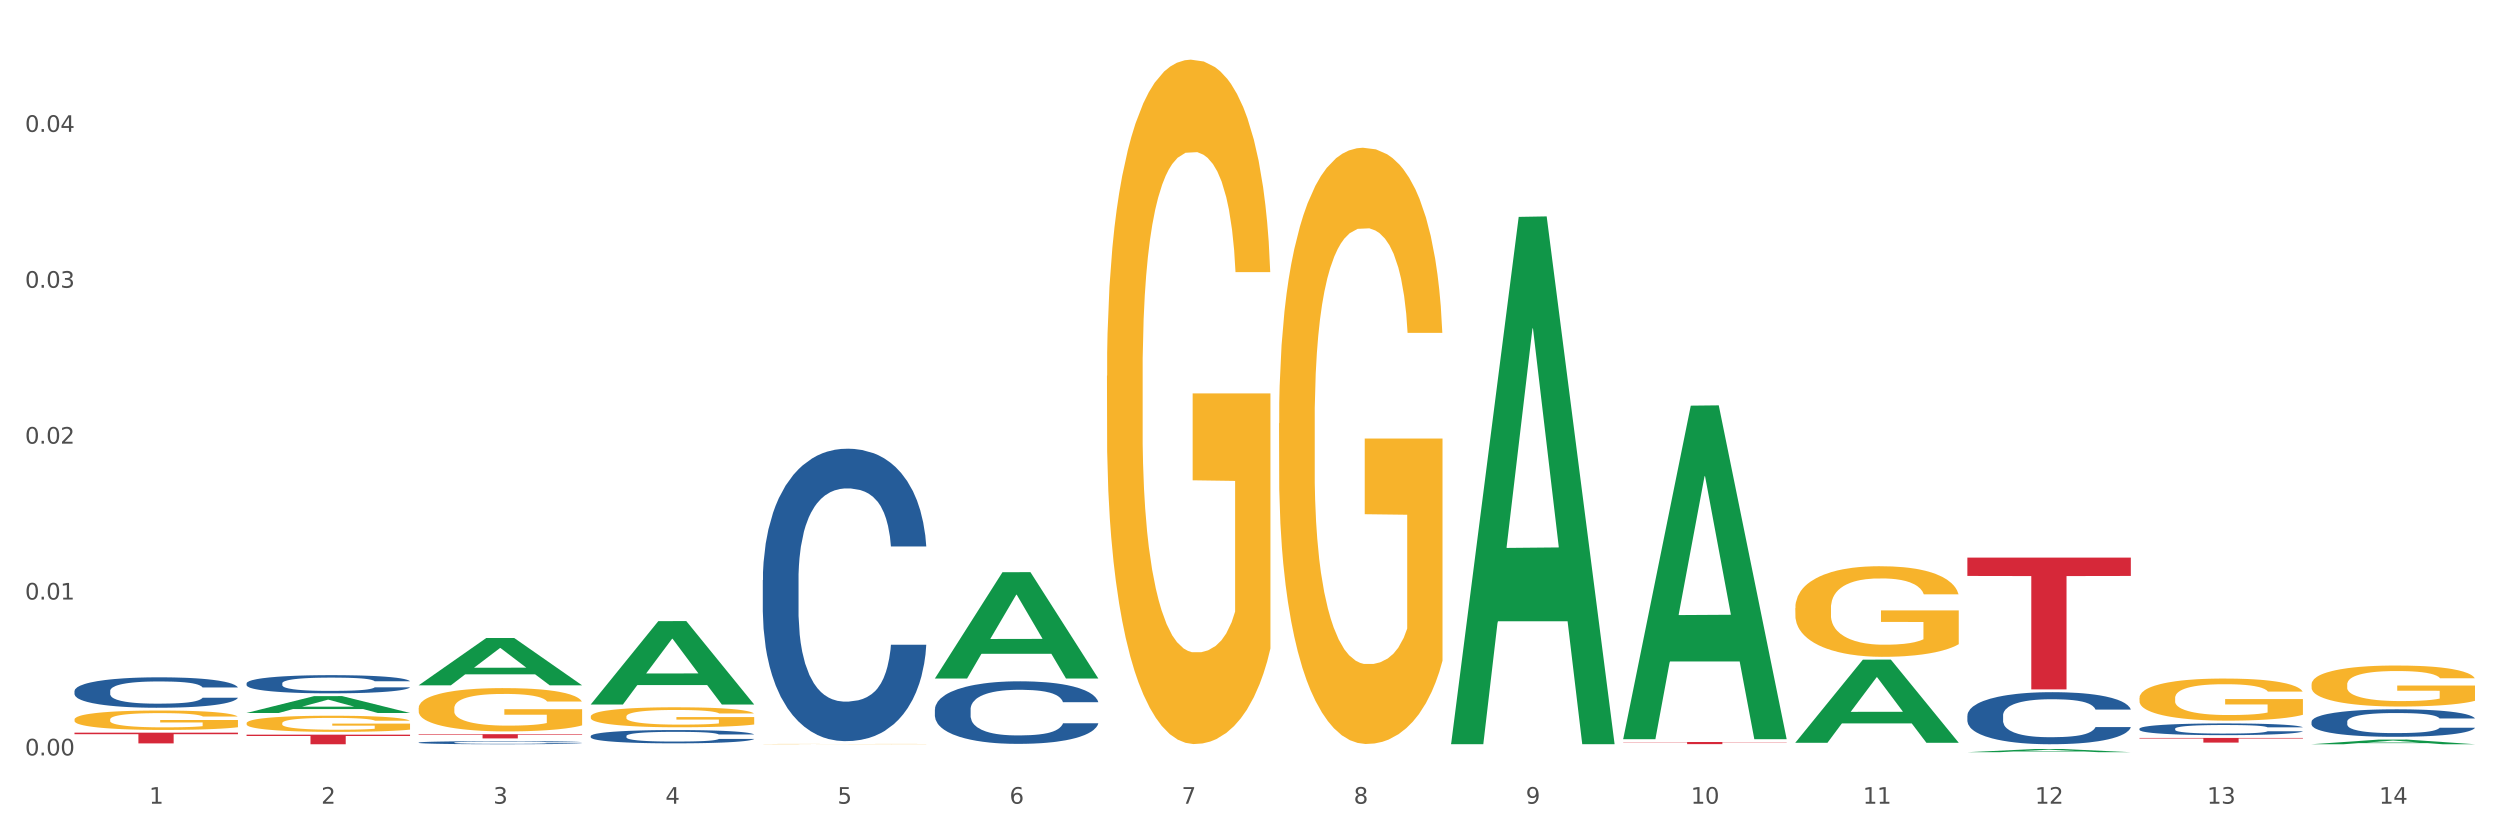
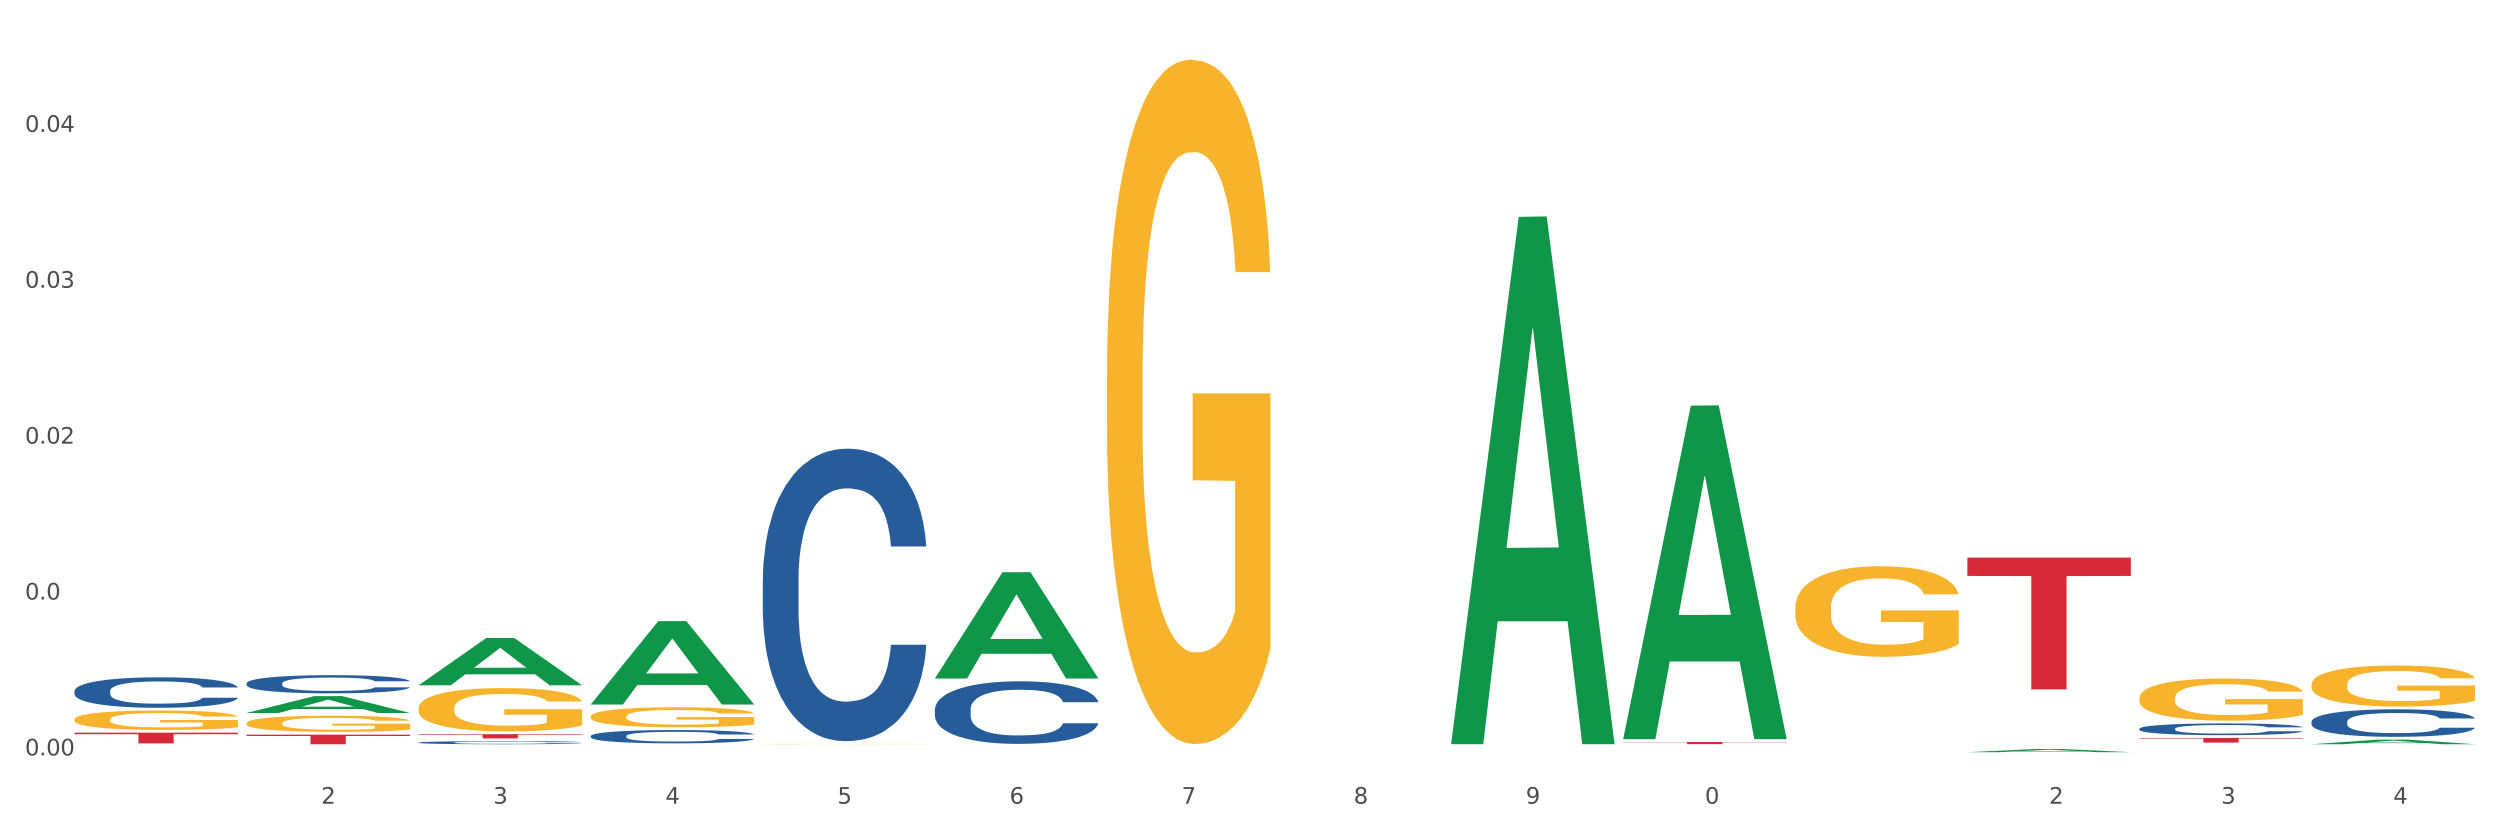
<svg xmlns="http://www.w3.org/2000/svg" xmlns:xlink="http://www.w3.org/1999/xlink" width="1080pt" height="360pt" viewBox="0 0 1080 360" version="1.1">
  <rect x="0" y="0" width="1080" height="360" fill="#333333" stroke="none" />
  <defs>
    <style type="text/css">*{stroke-linejoin: round; stroke-linecap: butt}</style>
  </defs>
  <g id="figure_1">
    <g id="patch_1">
      <path d="M 0 360  L 1080 360  L 1080 0  L 0 0  z " style="fill: #ffffff; stroke: #ffffff; stroke-linejoin: miter" />
    </g>
    <g id="axes_1">
      <g id="matplotlib.axis_1">
        <g id="xtick_1">
          <g id="text_1">
            <g style="fill: #4d4d4d" transform="translate(64.432 347.204) scale(0.096 -0.096)">
              <defs>
-                 <path id="DejaVuSans-31" d="M 794 531  L 1825 531  L 1825 4091  L 703 3866  L 703 4441  L 1819 4666  L 2450 4666  L 2450 531  L 3481 531  L 3481 0  L 794 0  L 794 531  z " transform="scale(0.016)" />
-               </defs>
+                 </defs>
              <use xlink:href="#DejaVuSans-31" />
            </g>
          </g>
        </g>
        <g id="xtick_2">
          <g id="text_2">
            <g style="fill: #4d4d4d" transform="translate(138.771 347.204) scale(0.096 -0.096)">
              <defs>
                <path id="DejaVuSans-32" d="M 1228 531  L 3431 531  L 3431 0  L 469 0  L 469 531  Q 828 903 1448 1529  Q 2069 2156 2228 2338  Q 2531 2678 2651 2914  Q 2772 3150 2772 3378  Q 2772 3750 2511 3984  Q 2250 4219 1831 4219  Q 1534 4219 1204 4116  Q 875 4013 500 3803  L 500 4441  Q 881 4594 1212 4672  Q 1544 4750 1819 4750  Q 2544 4750 2975 4387  Q 3406 4025 3406 3419  Q 3406 3131 3298 2873  Q 3191 2616 2906 2266  Q 2828 2175 2409 1742  Q 1991 1309 1228 531  z " transform="scale(0.016)" />
              </defs>
              <use xlink:href="#DejaVuSans-32" />
            </g>
          </g>
        </g>
        <g id="xtick_3">
          <g id="text_3">
            <g style="fill: #4d4d4d" transform="translate(213.109 347.204) scale(0.096 -0.096)">
              <defs>
                <path id="DejaVuSans-33" d="M 2597 2516  Q 3050 2419 3304 2112  Q 3559 1806 3559 1356  Q 3559 666 3084 287  Q 2609 -91 1734 -91  Q 1441 -91 1130 -33  Q 819 25 488 141  L 488 750  Q 750 597 1062 519  Q 1375 441 1716 441  Q 2309 441 2620 675  Q 2931 909 2931 1356  Q 2931 1769 2642 2001  Q 2353 2234 1838 2234  L 1294 2234  L 1294 2753  L 1863 2753  Q 2328 2753 2575 2939  Q 2822 3125 2822 3475  Q 2822 3834 2567 4026  Q 2313 4219 1838 4219  Q 1578 4219 1281 4162  Q 984 4106 628 3988  L 628 4550  Q 988 4650 1302 4700  Q 1616 4750 1894 4750  Q 2613 4750 3031 4423  Q 3450 4097 3450 3541  Q 3450 3153 3228 2886  Q 3006 2619 2597 2516  z " transform="scale(0.016)" />
              </defs>
              <use xlink:href="#DejaVuSans-33" />
            </g>
          </g>
        </g>
        <g id="xtick_4">
          <g id="text_4">
            <g style="fill: #4d4d4d" transform="translate(287.448 347.204) scale(0.096 -0.096)">
              <defs>
                <path id="DejaVuSans-34" d="M 2419 4116  L 825 1625  L 2419 1625  L 2419 4116  z M 2253 4666  L 3047 4666  L 3047 1625  L 3713 1625  L 3713 1100  L 3047 1100  L 3047 0  L 2419 0  L 2419 1100  L 313 1100  L 313 1709  L 2253 4666  z " transform="scale(0.016)" />
              </defs>
              <use xlink:href="#DejaVuSans-34" />
            </g>
          </g>
        </g>
        <g id="xtick_5">
          <g id="text_5">
            <g style="fill: #4d4d4d" transform="translate(361.787 347.204) scale(0.096 -0.096)">
              <defs>
                <path id="DejaVuSans-35" d="M 691 4666  L 3169 4666  L 3169 4134  L 1269 4134  L 1269 2991  Q 1406 3038 1543 3061  Q 1681 3084 1819 3084  Q 2600 3084 3056 2656  Q 3513 2228 3513 1497  Q 3513 744 3044 326  Q 2575 -91 1722 -91  Q 1428 -91 1123 -41  Q 819 9 494 109  L 494 744  Q 775 591 1075 516  Q 1375 441 1709 441  Q 2250 441 2565 725  Q 2881 1009 2881 1497  Q 2881 1984 2565 2268  Q 2250 2553 1709 2553  Q 1456 2553 1204 2497  Q 953 2441 691 2322  L 691 4666  z " transform="scale(0.016)" />
              </defs>
              <use xlink:href="#DejaVuSans-35" />
            </g>
          </g>
        </g>
        <g id="xtick_6">
          <g id="text_6">
            <g style="fill: #4d4d4d" transform="translate(436.125 347.204) scale(0.096 -0.096)">
              <defs>
                <path id="DejaVuSans-36" d="M 2113 2584  Q 1688 2584 1439 2293  Q 1191 2003 1191 1497  Q 1191 994 1439 701  Q 1688 409 2113 409  Q 2538 409 2786 701  Q 3034 994 3034 1497  Q 3034 2003 2786 2293  Q 2538 2584 2113 2584  z M 3366 4563  L 3366 3988  Q 3128 4100 2886 4159  Q 2644 4219 2406 4219  Q 1781 4219 1451 3797  Q 1122 3375 1075 2522  Q 1259 2794 1537 2939  Q 1816 3084 2150 3084  Q 2853 3084 3261 2657  Q 3669 2231 3669 1497  Q 3669 778 3244 343  Q 2819 -91 2113 -91  Q 1303 -91 875 529  Q 447 1150 447 2328  Q 447 3434 972 4092  Q 1497 4750 2381 4750  Q 2619 4750 2861 4703  Q 3103 4656 3366 4563  z " transform="scale(0.016)" />
              </defs>
              <use xlink:href="#DejaVuSans-36" />
            </g>
          </g>
        </g>
        <g id="xtick_7">
          <g id="text_7">
            <g style="fill: #4d4d4d" transform="translate(510.464 347.204) scale(0.096 -0.096)">
              <defs>
                <path id="DejaVuSans-37" d="M 525 4666  L 3525 4666  L 3525 4397  L 1831 0  L 1172 0  L 2766 4134  L 525 4134  L 525 4666  z " transform="scale(0.016)" />
              </defs>
              <use xlink:href="#DejaVuSans-37" />
            </g>
          </g>
        </g>
        <g id="xtick_8">
          <g id="text_8">
            <g style="fill: #4d4d4d" transform="translate(584.803 347.204) scale(0.096 -0.096)">
              <defs>
                <path id="DejaVuSans-38" d="M 2034 2216  Q 1584 2216 1326 1975  Q 1069 1734 1069 1313  Q 1069 891 1326 650  Q 1584 409 2034 409  Q 2484 409 2743 651  Q 3003 894 3003 1313  Q 3003 1734 2745 1975  Q 2488 2216 2034 2216  z M 1403 2484  Q 997 2584 770 2862  Q 544 3141 544 3541  Q 544 4100 942 4425  Q 1341 4750 2034 4750  Q 2731 4750 3128 4425  Q 3525 4100 3525 3541  Q 3525 3141 3298 2862  Q 3072 2584 2669 2484  Q 3125 2378 3379 2068  Q 3634 1759 3634 1313  Q 3634 634 3220 271  Q 2806 -91 2034 -91  Q 1263 -91 848 271  Q 434 634 434 1313  Q 434 1759 690 2068  Q 947 2378 1403 2484  z M 1172 3481  Q 1172 3119 1398 2916  Q 1625 2713 2034 2713  Q 2441 2713 2670 2916  Q 2900 3119 2900 3481  Q 2900 3844 2670 4047  Q 2441 4250 2034 4250  Q 1625 4250 1398 4047  Q 1172 3844 1172 3481  z " transform="scale(0.016)" />
              </defs>
              <use xlink:href="#DejaVuSans-38" />
            </g>
          </g>
        </g>
        <g id="xtick_9">
          <g id="text_9">
            <g style="fill: #4d4d4d" transform="translate(659.142 347.204) scale(0.096 -0.096)">
              <defs>
                <path id="DejaVuSans-39" d="M 703 97  L 703 672  Q 941 559 1184 500  Q 1428 441 1663 441  Q 2288 441 2617 861  Q 2947 1281 2994 2138  Q 2813 1869 2534 1725  Q 2256 1581 1919 1581  Q 1219 1581 811 2004  Q 403 2428 403 3163  Q 403 3881 828 4315  Q 1253 4750 1959 4750  Q 2769 4750 3195 4129  Q 3622 3509 3622 2328  Q 3622 1225 3098 567  Q 2575 -91 1691 -91  Q 1453 -91 1209 -44  Q 966 3 703 97  z M 1959 2075  Q 2384 2075 2632 2365  Q 2881 2656 2881 3163  Q 2881 3666 2632 3958  Q 2384 4250 1959 4250  Q 1534 4250 1286 3958  Q 1038 3666 1038 3163  Q 1038 2656 1286 2365  Q 1534 2075 1959 2075  z " transform="scale(0.016)" />
              </defs>
              <use xlink:href="#DejaVuSans-39" />
            </g>
          </g>
        </g>
        <g id="xtick_10">
          <g id="text_10">
            <g style="fill: #4d4d4d" transform="translate(730.426 347.204) scale(0.096 -0.096)">
              <defs>
                <path id="DejaVuSans-30" d="M 2034 4250  Q 1547 4250 1301 3770  Q 1056 3291 1056 2328  Q 1056 1369 1301 889  Q 1547 409 2034 409  Q 2525 409 2770 889  Q 3016 1369 3016 2328  Q 3016 3291 2770 3770  Q 2525 4250 2034 4250  z M 2034 4750  Q 2819 4750 3233 4129  Q 3647 3509 3647 2328  Q 3647 1150 3233 529  Q 2819 -91 2034 -91  Q 1250 -91 836 529  Q 422 1150 422 2328  Q 422 3509 836 4129  Q 1250 4750 2034 4750  z " transform="scale(0.016)" />
              </defs>
              <use xlink:href="#DejaVuSans-31" />
              <use xlink:href="#DejaVuSans-30" transform="translate(63.623 0)" />
            </g>
          </g>
        </g>
        <g id="xtick_11">
          <g id="text_11">
            <g style="fill: #4d4d4d" transform="translate(804.765 347.204) scale(0.096 -0.096)">
              <use xlink:href="#DejaVuSans-31" />
              <use xlink:href="#DejaVuSans-31" transform="translate(63.623 0)" />
            </g>
          </g>
        </g>
        <g id="xtick_12">
          <g id="text_12">
            <g style="fill: #4d4d4d" transform="translate(879.104 347.204) scale(0.096 -0.096)">
              <use xlink:href="#DejaVuSans-31" />
              <use xlink:href="#DejaVuSans-32" transform="translate(63.623 0)" />
            </g>
          </g>
        </g>
        <g id="xtick_13">
          <g id="text_13">
            <g style="fill: #4d4d4d" transform="translate(953.442 347.204) scale(0.096 -0.096)">
              <use xlink:href="#DejaVuSans-31" />
              <use xlink:href="#DejaVuSans-33" transform="translate(63.623 0)" />
            </g>
          </g>
        </g>
        <g id="xtick_14">
          <g id="text_14">
            <g style="fill: #4d4d4d" transform="translate(1027.781 347.204) scale(0.096 -0.096)">
              <use xlink:href="#DejaVuSans-31" />
              <use xlink:href="#DejaVuSans-34" transform="translate(63.623 0)" />
            </g>
          </g>
        </g>
        <g id="xtick_15" />
        <g id="xtick_16" />
        <g id="xtick_17" />
        <g id="xtick_18" />
        <g id="xtick_19" />
        <g id="xtick_20" />
        <g id="xtick_21" />
        <g id="xtick_22" />
        <g id="xtick_23" />
        <g id="xtick_24" />
        <g id="xtick_25" />
        <g id="xtick_26" />
        <g id="xtick_27" />
      </g>
      <g id="matplotlib.axis_2">
        <g id="ytick_1">
          <g id="text_15">
            <g style="fill: #4d4d4d" transform="translate(10.8 326.349) scale(0.096 -0.096)">
              <defs>
                <path id="DejaVuSans-2e" d="M 684 794  L 1344 794  L 1344 0  L 684 0  L 684 794  z " transform="scale(0.016)" />
              </defs>
              <use xlink:href="#DejaVuSans-30" />
              <use xlink:href="#DejaVuSans-2e" transform="translate(63.623 0)" />
              <use xlink:href="#DejaVuSans-30" transform="translate(95.41 0)" />
              <use xlink:href="#DejaVuSans-30" transform="translate(159.033 0)" />
            </g>
          </g>
        </g>
        <g id="ytick_2">
          <g id="text_16">
            <g style="fill: #4d4d4d" transform="translate(10.8 259.004) scale(0.096 -0.096)">
              <use xlink:href="#DejaVuSans-30" />
              <use xlink:href="#DejaVuSans-2e" transform="translate(63.623 0)" />
              <use xlink:href="#DejaVuSans-30" transform="translate(95.41 0)" />
              <use xlink:href="#DejaVuSans-31" transform="translate(159.033 0)" />
            </g>
          </g>
        </g>
        <g id="ytick_3">
          <g id="text_17">
            <g style="fill: #4d4d4d" transform="translate(10.8 191.659) scale(0.096 -0.096)">
              <use xlink:href="#DejaVuSans-30" />
              <use xlink:href="#DejaVuSans-2e" transform="translate(63.623 0)" />
              <use xlink:href="#DejaVuSans-30" transform="translate(95.41 0)" />
              <use xlink:href="#DejaVuSans-32" transform="translate(159.033 0)" />
            </g>
          </g>
        </g>
        <g id="ytick_4">
          <g id="text_18">
            <g style="fill: #4d4d4d" transform="translate(10.8 124.314) scale(0.096 -0.096)">
              <use xlink:href="#DejaVuSans-30" />
              <use xlink:href="#DejaVuSans-2e" transform="translate(63.623 0)" />
              <use xlink:href="#DejaVuSans-30" transform="translate(95.41 0)" />
              <use xlink:href="#DejaVuSans-33" transform="translate(159.033 0)" />
            </g>
          </g>
        </g>
        <g id="ytick_5">
          <g id="text_19">
            <g style="fill: #4d4d4d" transform="translate(10.8 56.969) scale(0.096 -0.096)">
              <use xlink:href="#DejaVuSans-30" />
              <use xlink:href="#DejaVuSans-2e" transform="translate(63.623 0)" />
              <use xlink:href="#DejaVuSans-30" transform="translate(95.41 0)" />
              <use xlink:href="#DejaVuSans-34" transform="translate(159.033 0)" />
            </g>
          </g>
        </g>
        <g id="ytick_6" />
        <g id="ytick_7" />
        <g id="ytick_8" />
        <g id="ytick_9" />
        <g id="ytick_10" />
      </g>
      <g id="PolyCollection_1">
        <path d="M 106.514 307.988  L 106.587 307.981  L 135.709 300.721  L 147.795 300.714  L 177.135 308.002  L 163.157 308.002  L 156.823 306.305  L 126.754 306.305  L 126.535 306.332  L 120.42 308.002  L 106.514 308.002  L 106.514 307.988  L 130.54 305.292  L 153.037 305.285  L 141.897 302.267  L 141.752 302.254  L 141.606 302.274  L 130.467 305.285  L 130.54 305.292  L 106.514 307.988  z " clip-path="url(#pb3d4dc8a80)" style="fill: #109648" />
        <path d="M 180.852 296.03  L 180.925 296.011  L 210.048 275.625  L 222.133 275.606  L 251.474 296.068  L 237.495 296.068  L 231.161 291.304  L 201.092 291.304  L 200.874 291.38  L 194.758 296.068  L 180.852 296.068  L 180.852 296.03  L 204.878 288.46  L 227.375 288.441  L 216.236 279.968  L 216.09 279.929  L 215.945 279.987  L 204.806 288.441  L 204.878 288.46  L 180.852 296.03  z " clip-path="url(#pb3d4dc8a80)" style="fill: #109648" />
        <path d="M 626.885 321.052  L 626.957 320.838  L 656.08 93.694  L 668.166 93.48  L 697.506 321.48  L 683.528 321.48  L 677.194 268.387  L 647.125 268.387  L 646.906 269.243  L 640.791 321.48  L 626.885 321.48  L 626.885 321.052  L 650.911 236.703  L 673.408 236.488  L 662.268 142.077  L 662.123 141.649  L 661.977 142.291  L 650.838 236.488  L 650.911 236.703  L 626.885 321.052  z " clip-path="url(#pb3d4dc8a80)" style="fill: #109648" />
        <path d="M 701.223 319.073  L 701.296 318.937  L 730.419 175.242  L 742.504 175.106  L 771.845 319.343  L 757.866 319.343  L 751.532 285.756  L 721.463 285.756  L 721.245 286.298  L 715.129 319.343  L 701.223 319.343  L 701.223 319.073  L 725.249 265.712  L 747.746 265.576  L 736.607 205.85  L 736.461 205.579  L 736.316 205.985  L 725.177 265.576  L 725.249 265.712  L 701.223 319.073  z " clip-path="url(#pb3d4dc8a80)" style="fill: #109648" />
-         <path d="M 775.562 320.81  L 775.635 320.776  L 804.757 284.977  L 816.843 284.943  L 846.184 320.878  L 832.205 320.878  L 825.871 312.51  L 795.802 312.51  L 795.584 312.645  L 789.468 320.878  L 775.562 320.878  L 775.562 320.81  L 799.588 307.516  L 822.085 307.482  L 810.946 292.602  L 810.8 292.535  L 810.655 292.636  L 799.515 307.482  L 799.588 307.516  L 775.562 320.81  z " clip-path="url(#pb3d4dc8a80)" style="fill: #109648" />
        <path d="M 849.901 324.947  L 849.974 324.946  L 879.096 323.573  L 891.182 323.572  L 920.523 324.95  L 906.544 324.95  L 900.21 324.629  L 870.141 324.629  L 869.922 324.634  L 863.807 324.95  L 849.901 324.95  L 849.901 324.947  L 873.927 324.437  L 896.424 324.436  L 885.284 323.865  L 885.139 323.863  L 884.993 323.867  L 873.854 324.436  L 873.927 324.437  L 849.901 324.947  z " clip-path="url(#pb3d4dc8a80)" style="fill: #109648" />
        <path d="M 998.578 321.51  L 998.651 321.508  L 1027.773 319.495  L 1039.859 319.493  L 1069.2 321.514  L 1055.221 321.514  L 1048.887 321.043  L 1018.818 321.043  L 1018.6 321.051  L 1012.484 321.514  L 998.578 321.514  L 998.578 321.51  L 1022.604 320.762  L 1045.101 320.76  L 1033.962 319.923  L 1033.816 319.92  L 1033.671 319.925  L 1022.531 320.76  L 1022.604 320.762  L 998.578 321.51  z " clip-path="url(#pb3d4dc8a80)" style="fill: #109648" />
        <path d="M 849.901 240.897  L 920.523 240.897  L 920.523 248.809  L 892.742 248.862  L 892.742 297.828  L 877.514 297.828  L 877.514 248.862  L 849.901 248.809  L 849.901 240.951  L 849.901 240.897  z " clip-path="url(#pb3d4dc8a80)" style="fill: #d62839" />
        <path d="M 924.24 318.776  L 994.861 318.776  L 994.861 319.057  L 967.081 319.059  L 967.081 320.797  L 951.852 320.797  L 951.852 319.059  L 924.24 319.057  L 924.24 318.778  L 924.24 318.776  z " clip-path="url(#pb3d4dc8a80)" style="fill: #d62839" />
-         <path d="M 552.546 182.851  L 552.629 182.616  L 552.629 174.147  L 552.796 166.854  L 553.63 149.211  L 554.881 134.626  L 555.798 126.863  L 556.715 120.511  L 557.799 114.159  L 559.133 107.572  L 561.551 97.927  L 563.052 92.987  L 564.886 87.812  L 568.221 80.284  L 570.639 76.049  L 573.141 72.521  L 577.226 68.286  L 579.894 66.404  L 582.729 64.993  L 586.148 64.052  L 588.732 63.817  L 594.402 64.522  L 599.238 66.64  L 601.573 68.286  L 604.574 71.109  L 606.158 72.991  L 608.743 76.755  L 611.411 81.695  L 613.246 85.93  L 615.997 93.928  L 618.082 101.926  L 619.999 111.807  L 621 118.629  L 621.75 124.981  L 622.417 132.273  L 623.084 143.8  L 608.076 143.8  L 607.493 135.567  L 606.575 127.804  L 605.241 120.276  L 604.074 115.571  L 602.073 109.69  L 600.239 105.926  L 598.321 103.103  L 595.986 100.75  L 594.152 99.574  L 591.567 98.633  L 586.481 98.868  L 583.063 100.75  L 580.728 103.103  L 579.227 105.22  L 577.893 107.572  L 576.392 110.866  L 574.641 115.806  L 573.391 120.276  L 572.14 125.922  L 571.139 131.568  L 570.222 138.154  L 569.472 145.212  L 568.888 152.504  L 568.388 161.444  L 567.971 176.264  L 567.971 208.493  L 568.138 215.786  L 568.555 225.431  L 569.055 232.723  L 569.889 241.428  L 570.639 247.309  L 572.057 255.778  L 573.641 262.835  L 574.891 267.305  L 576.142 271.069  L 578.31 276.244  L 580.728 280.478  L 582.812 283.066  L 585.647 285.419  L 587.565 286.36  L 589.233 286.83  L 593.318 286.83  L 596.236 286.124  L 599.488 284.478  L 601.99 282.36  L 604.074 279.773  L 606.409 275.538  L 607.909 271.539  L 607.909 222.373  L 589.566 222.137  L 589.566 189.438  L 623.168 189.438  L 623.168 285.419  L 621.75 290.359  L 620.166 294.828  L 618.499 298.828  L 615.997 303.768  L 612.996 308.473  L 610.327 311.766  L 607.493 314.589  L 604.157 317.177  L 599.822 319.529  L 597.154 320.47  L 593.818 321.176  L 589.9 321.411  L 586.481 320.941  L 583.146 319.765  L 579.644 317.647  L 576.226 314.589  L 573.641 311.531  L 571.056 307.767  L 568.305 302.827  L 566.137 298.122  L 564.469 293.887  L 562.635 288.477  L 560.634 281.419  L 559.133 275.068  L 557.799 268.481  L 556.381 260.012  L 555.381 252.719  L 554.38 243.545  L 553.797 236.723  L 553.13 226.137  L 552.629 211.316  L 552.546 182.851  z " clip-path="url(#pb3d4dc8a80)" style="fill: #f7b32b" />
        <path d="M 924.24 301.54  L 924.323 301.523  L 924.323 300.925  L 924.49 300.409  L 925.323 299.163  L 926.574 298.132  L 927.491 297.584  L 928.408 297.135  L 929.492 296.686  L 930.826 296.221  L 933.244 295.539  L 934.745 295.19  L 936.58 294.824  L 939.915 294.293  L 942.333 293.993  L 944.834 293.744  L 948.92 293.445  L 951.588 293.312  L 954.423 293.212  L 957.841 293.146  L 960.426 293.129  L 966.096 293.179  L 970.932 293.329  L 973.266 293.445  L 976.268 293.644  L 977.852 293.777  L 980.437 294.043  L 983.105 294.392  L 984.939 294.691  L 987.691 295.257  L 989.775 295.822  L 991.693 296.52  L 992.693 297.002  L 993.444 297.451  L 994.111 297.966  L 994.778 298.78  L 979.77 298.78  L 979.186 298.199  L 978.269 297.65  L 976.935 297.118  L 975.768 296.786  L 973.766 296.37  L 971.932 296.104  L 970.014 295.905  L 967.68 295.739  L 965.845 295.656  L 963.261 295.589  L 958.175 295.606  L 954.756 295.739  L 952.422 295.905  L 950.921 296.054  L 949.587 296.221  L 948.086 296.453  L 946.335 296.802  L 945.084 297.118  L 943.834 297.517  L 942.833 297.916  L 941.916 298.381  L 941.165 298.88  L 940.582 299.395  L 940.081 300.027  L 939.665 301.074  L 939.665 303.351  L 939.831 303.867  L 940.248 304.548  L 940.749 305.063  L 941.582 305.678  L 942.333 306.094  L 943.75 306.692  L 945.334 307.191  L 946.585 307.507  L 947.836 307.773  L 950.004 308.138  L 952.422 308.437  L 954.506 308.62  L 957.341 308.786  L 959.259 308.853  L 960.926 308.886  L 965.012 308.886  L 967.93 308.836  L 971.182 308.72  L 973.683 308.57  L 975.768 308.388  L 978.102 308.088  L 979.603 307.806  L 979.603 304.332  L 961.26 304.315  L 961.26 302.005  L 994.861 302.005  L 994.861 308.786  L 993.444 309.135  L 991.86 309.451  L 990.192 309.734  L 987.691 310.083  L 984.689 310.415  L 982.021 310.648  L 979.186 310.848  L 975.851 311.03  L 971.515 311.197  L 968.847 311.263  L 965.512 311.313  L 961.593 311.33  L 958.175 311.296  L 954.84 311.213  L 951.338 311.064  L 947.919 310.848  L 945.334 310.631  L 942.75 310.365  L 939.998 310.016  L 937.83 309.684  L 936.163 309.385  L 934.328 309.003  L 932.327 308.504  L 930.826 308.055  L 929.492 307.59  L 928.075 306.991  L 927.074 306.476  L 926.074 305.828  L 925.49 305.346  L 924.823 304.598  L 924.323 303.551  L 924.24 301.54  z " clip-path="url(#pb3d4dc8a80)" style="fill: #f7b32b" />
        <path d="M 775.562 262.696  L 775.645 262.66  L 775.645 261.373  L 775.812 260.264  L 776.646 257.583  L 777.897 255.366  L 778.814 254.186  L 779.731 253.221  L 780.815 252.255  L 782.149 251.254  L 784.567 249.788  L 786.068 249.038  L 787.902 248.251  L 791.237 247.107  L 793.655 246.463  L 796.157 245.927  L 800.242 245.283  L 802.91 244.997  L 805.745 244.783  L 809.164 244.64  L 811.748 244.604  L 817.418 244.711  L 822.254 245.033  L 824.589 245.283  L 827.59 245.712  L 829.175 245.998  L 831.759 246.57  L 834.427 247.321  L 836.262 247.965  L 839.013 249.181  L 841.098 250.396  L 843.015 251.898  L 844.016 252.935  L 844.766 253.9  L 845.433 255.009  L 846.1 256.761  L 831.092 256.761  L 830.509 255.509  L 829.592 254.329  L 828.257 253.185  L 827.09 252.47  L 825.089 251.576  L 823.255 251.004  L 821.337 250.575  L 819.002 250.217  L 817.168 250.039  L 814.583 249.896  L 809.497 249.931  L 806.079 250.217  L 803.744 250.575  L 802.243 250.897  L 800.909 251.254  L 799.408 251.755  L 797.657 252.506  L 796.407 253.185  L 795.156 254.043  L 794.156 254.901  L 793.238 255.902  L 792.488 256.975  L 791.904 258.083  L 791.404 259.442  L 790.987 261.695  L 790.987 266.593  L 791.154 267.701  L 791.571 269.167  L 792.071 270.276  L 792.905 271.599  L 793.655 272.493  L 795.073 273.78  L 796.657 274.852  L 797.908 275.532  L 799.158 276.104  L 801.326 276.89  L 803.744 277.534  L 805.829 277.927  L 808.663 278.285  L 810.581 278.428  L 812.249 278.499  L 816.334 278.499  L 819.253 278.392  L 822.504 278.142  L 825.006 277.82  L 827.09 277.427  L 829.425 276.783  L 830.926 276.175  L 830.926 268.703  L 812.582 268.667  L 812.582 263.697  L 846.184 263.697  L 846.184 278.285  L 844.766 279.036  L 843.182 279.715  L 841.515 280.323  L 839.013 281.074  L 836.012 281.789  L 833.344 282.289  L 830.509 282.718  L 827.174 283.112  L 822.838 283.469  L 820.17 283.612  L 816.835 283.72  L 812.916 283.755  L 809.497 283.684  L 806.162 283.505  L 802.66 283.183  L 799.242 282.718  L 796.657 282.254  L 794.072 281.682  L 791.321 280.931  L 789.153 280.216  L 787.485 279.572  L 785.651 278.75  L 783.65 277.677  L 782.149 276.712  L 780.815 275.711  L 779.398 274.423  L 778.397 273.315  L 777.396 271.921  L 776.813 270.884  L 776.146 269.275  L 775.645 267.022  L 775.562 262.696  z " clip-path="url(#pb3d4dc8a80)" style="fill: #f7b32b" />
        <path d="M 701.223 320.531  L 771.845 320.531  L 771.845 320.662  L 744.065 320.663  L 744.065 321.472  L 728.836 321.472  L 728.836 320.663  L 701.223 320.662  L 701.223 320.532  L 701.223 320.531  z " clip-path="url(#pb3d4dc8a80)" style="fill: #d62839" />
        <path d="M 180.852 317.16  L 251.474 317.16  L 251.474 317.415  L 223.694 317.416  L 223.694 318.991  L 208.465 318.991  L 208.465 317.416  L 180.852 317.415  L 180.852 317.162  L 180.852 317.16  z " clip-path="url(#pb3d4dc8a80)" style="fill: #d62839" />
        <path d="M 106.514 317.365  L 177.135 317.365  L 177.135 317.941  L 149.355 317.945  L 149.355 321.514  L 134.126 321.514  L 134.126 317.945  L 106.514 317.941  L 106.514 317.369  L 106.514 317.365  z " clip-path="url(#pb3d4dc8a80)" style="fill: #d62839" />
        <path d="M 32.175 316.524  L 102.797 316.524  L 102.797 317.169  L 75.017 317.173  L 75.017 321.161  L 59.788 321.161  L 59.788 317.173  L 32.175 317.169  L 32.175 316.529  L 32.175 316.524  z " clip-path="url(#pb3d4dc8a80)" style="fill: #d62839" />
        <path d="M 32.175 310.822  L 32.258 310.815  L 32.258 310.539  L 32.425 310.301  L 33.259 309.726  L 34.51 309.251  L 35.427 308.998  L 36.344 308.791  L 37.428 308.584  L 38.762 308.37  L 41.18 308.056  L 42.681 307.895  L 44.515 307.726  L 47.85 307.481  L 50.268 307.343  L 52.77 307.228  L 56.855 307.09  L 59.523 307.029  L 62.358 306.983  L 65.777 306.952  L 68.361 306.944  L 74.031 306.967  L 78.867 307.036  L 81.202 307.09  L 84.203 307.182  L 85.788 307.243  L 88.372 307.366  L 91.04 307.527  L 92.875 307.665  L 95.626 307.925  L 97.711 308.186  L 99.628 308.508  L 100.629 308.73  L 101.379 308.937  L 102.046 309.174  L 102.713 309.55  L 87.705 309.55  L 87.122 309.282  L 86.204 309.029  L 84.87 308.784  L 83.703 308.63  L 81.702 308.439  L 79.868 308.316  L 77.95 308.224  L 75.615 308.147  L 73.781 308.109  L 71.196 308.079  L 66.11 308.086  L 62.692 308.147  L 60.357 308.224  L 58.856 308.293  L 57.522 308.37  L 56.021 308.477  L 54.27 308.638  L 53.02 308.784  L 51.769 308.968  L 50.768 309.151  L 49.851 309.366  L 49.101 309.596  L 48.517 309.834  L 48.017 310.125  L 47.6 310.608  L 47.6 311.658  L 47.767 311.895  L 48.184 312.21  L 48.684 312.447  L 49.518 312.731  L 50.268 312.922  L 51.686 313.198  L 53.27 313.428  L 54.52 313.574  L 55.771 313.696  L 57.939 313.865  L 60.357 314.003  L 62.441 314.087  L 65.276 314.164  L 67.194 314.195  L 68.862 314.21  L 72.947 314.21  L 75.865 314.187  L 79.117 314.133  L 81.619 314.064  L 83.703 313.98  L 86.038 313.842  L 87.538 313.712  L 87.538 312.11  L 69.195 312.102  L 69.195 311.037  L 102.797 311.037  L 102.797 314.164  L 101.379 314.325  L 99.795 314.47  L 98.128 314.601  L 95.626 314.762  L 92.625 314.915  L 89.956 315.022  L 87.122 315.114  L 83.786 315.199  L 79.451 315.275  L 76.783 315.306  L 73.447 315.329  L 69.529 315.336  L 66.11 315.321  L 62.775 315.283  L 59.273 315.214  L 55.855 315.114  L 53.27 315.015  L 50.685 314.892  L 47.934 314.731  L 45.766 314.578  L 44.098 314.44  L 42.264 314.264  L 40.263 314.034  L 38.762 313.827  L 37.428 313.612  L 36.01 313.336  L 35.01 313.099  L 34.009 312.8  L 33.426 312.577  L 32.759 312.232  L 32.258 311.75  L 32.175 310.822  z " clip-path="url(#pb3d4dc8a80)" style="fill: #f7b32b" />
        <path d="M 998.578 295.693  L 998.662 295.677  L 998.662 295.094  L 998.828 294.592  L 999.662 293.378  L 1000.913 292.375  L 1001.83 291.841  L 1002.747 291.404  L 1003.831 290.967  L 1005.165 290.513  L 1007.583 289.85  L 1009.084 289.51  L 1010.918 289.154  L 1014.253 288.636  L 1016.671 288.344  L 1019.173 288.102  L 1023.258 287.81  L 1025.926 287.681  L 1028.761 287.584  L 1032.18 287.519  L 1034.765 287.503  L 1040.434 287.551  L 1045.27 287.697  L 1047.605 287.81  L 1050.607 288.004  L 1052.191 288.134  L 1054.775 288.393  L 1057.444 288.733  L 1059.278 289.024  L 1062.029 289.575  L 1064.114 290.125  L 1066.032 290.805  L 1067.032 291.274  L 1067.783 291.711  L 1068.45 292.213  L 1069.117 293.006  L 1054.108 293.006  L 1053.525 292.439  L 1052.608 291.905  L 1051.274 291.387  L 1050.106 291.064  L 1048.105 290.659  L 1046.271 290.4  L 1044.353 290.206  L 1042.019 290.044  L 1040.184 289.963  L 1037.599 289.898  L 1032.513 289.914  L 1029.095 290.044  L 1026.76 290.206  L 1025.259 290.351  L 1023.925 290.513  L 1022.425 290.74  L 1020.674 291.08  L 1019.423 291.387  L 1018.172 291.776  L 1017.172 292.164  L 1016.255 292.617  L 1015.504 293.103  L 1014.92 293.605  L 1014.42 294.22  L 1014.003 295.24  L 1014.003 297.457  L 1014.17 297.959  L 1014.587 298.622  L 1015.087 299.124  L 1015.921 299.723  L 1016.671 300.128  L 1018.089 300.71  L 1019.673 301.196  L 1020.924 301.504  L 1022.174 301.763  L 1024.342 302.119  L 1026.76 302.41  L 1028.845 302.588  L 1031.68 302.75  L 1033.597 302.815  L 1035.265 302.847  L 1039.35 302.847  L 1042.269 302.798  L 1045.52 302.685  L 1048.022 302.539  L 1050.106 302.361  L 1052.441 302.07  L 1053.942 301.795  L 1053.942 298.412  L 1035.598 298.396  L 1035.598 296.146  L 1069.2 296.146  L 1069.2 302.75  L 1067.783 303.09  L 1066.198 303.397  L 1064.531 303.672  L 1062.029 304.012  L 1059.028 304.336  L 1056.36 304.563  L 1053.525 304.757  L 1050.19 304.935  L 1045.854 305.097  L 1043.186 305.162  L 1039.851 305.21  L 1035.932 305.226  L 1032.513 305.194  L 1029.178 305.113  L 1025.676 304.967  L 1022.258 304.757  L 1019.673 304.547  L 1017.088 304.288  L 1014.337 303.948  L 1012.169 303.624  L 1010.501 303.333  L 1008.667 302.96  L 1006.666 302.475  L 1005.165 302.038  L 1003.831 301.584  L 1002.414 301.002  L 1001.413 300.5  L 1000.413 299.869  L 999.829 299.399  L 999.162 298.671  L 998.662 297.651  L 998.578 295.693  z " clip-path="url(#pb3d4dc8a80)" style="fill: #f7b32b" />
        <path d="M 180.852 320.778  L 180.936 320.777  L 180.936 320.743  L 181.186 320.697  L 182.105 320.611  L 183.273 320.547  L 185.277 320.471  L 186.362 320.439  L 187.781 320.404  L 190.703 320.347  L 194.042 320.298  L 196.379 320.271  L 198.132 320.254  L 202.056 320.224  L 204.31 320.21  L 206.647 320.199  L 208.65 320.192  L 211.989 320.183  L 214.661 320.18  L 217.749 320.178  L 220.337 320.18  L 223.76 320.185  L 228.768 320.199  L 230.688 320.208  L 233.276 320.222  L 235.947 320.242  L 238.118 320.261  L 240.622 320.289  L 243.21 320.326  L 245.714 320.372  L 247.467 320.415  L 248.886 320.46  L 250.139 320.515  L 251.057 320.575  L 251.474 320.625  L 236.198 320.625  L 235.78 320.58  L 234.946 320.531  L 234.111 320.498  L 233.193 320.471  L 231.774 320.441  L 230.521 320.421  L 228.434 320.398  L 226.514 320.383  L 224.928 320.375  L 223.008 320.367  L 218.918 320.36  L 215.996 320.36  L 214.16 320.363  L 211.906 320.369  L 209.986 320.377  L 207.732 320.392  L 205.979 320.408  L 204.226 320.428  L 203.224 320.443  L 201.722 320.47  L 200.72 320.492  L 199.384 320.53  L 198.633 320.556  L 197.297 320.626  L 196.713 320.677  L 196.463 320.712  L 196.296 320.751  L 196.296 320.942  L 196.797 321.027  L 197.214 321.064  L 197.882 321.105  L 199.134 321.159  L 200.97 321.211  L 202.89 321.249  L 204.476 321.272  L 205.979 321.289  L 207.482 321.303  L 209.318 321.315  L 210.821 321.322  L 213.075 321.329  L 215.746 321.333  L 217.833 321.333  L 222.09 321.327  L 224.01 321.321  L 225.847 321.312  L 227.85 321.299  L 229.436 321.284  L 230.354 321.273  L 231.857 321.25  L 233.026 321.226  L 234.027 321.198  L 234.695 321.173  L 235.447 321.137  L 236.031 321.095  L 236.198 321.073  L 251.474 321.073  L 251.14 321.117  L 250.556 321.16  L 249.387 321.217  L 248.469 321.25  L 247.05 321.29  L 245.547 321.325  L 243.46 321.362  L 241.54 321.39  L 239.537 321.415  L 237.367 321.437  L 233.443 321.467  L 232.024 321.476  L 229.019 321.49  L 226.681 321.499  L 223.259 321.507  L 219.753 321.512  L 216.08 321.514  L 212.824 321.511  L 209.235 321.504  L 206.981 321.496  L 204.476 321.486  L 201.555 321.468  L 198.8 321.448  L 196.212 321.423  L 193.791 321.395  L 191.538 321.364  L 188.616 321.311  L 186.445 321.26  L 184.859 321.212  L 183.774 321.172  L 182.689 321.121  L 182.105 321.086  L 181.186 321  L 180.852 320.921  L 180.852 320.778  z " clip-path="url(#pb3d4dc8a80)" style="fill: #255c99" />
        <path d="M 478.207 162.394  L 478.291 162.124  L 478.291 152.403  L 478.457 144.032  L 479.291 123.78  L 480.542 107.038  L 481.459 98.127  L 482.376 90.837  L 483.46 83.546  L 484.794 75.985  L 487.212 64.914  L 488.713 59.243  L 490.547 53.302  L 493.882 44.662  L 496.3 39.801  L 498.802 35.751  L 502.887 30.89  L 505.555 28.73  L 508.39 27.11  L 511.809 26.03  L 514.394 25.759  L 520.063 26.57  L 524.899 29  L 527.234 30.89  L 530.236 34.13  L 531.82 36.291  L 534.405 40.611  L 537.073 46.282  L 538.907 51.142  L 541.658 60.323  L 543.743 69.504  L 545.661 80.845  L 546.661 88.676  L 547.412 95.967  L 548.079 104.338  L 548.746 117.569  L 533.737 117.569  L 533.154 108.118  L 532.237 99.207  L 530.903 90.566  L 529.735 85.166  L 527.734 78.415  L 525.9 74.095  L 523.982 70.854  L 521.648 68.154  L 519.813 66.804  L 517.228 65.724  L 512.142 65.994  L 508.724 68.154  L 506.389 70.854  L 504.888 73.285  L 503.554 75.985  L 502.054 79.765  L 500.303 85.436  L 499.052 90.566  L 497.801 97.047  L 496.801 103.528  L 495.884 111.089  L 495.133 119.19  L 494.549 127.56  L 494.049 137.822  L 493.632 154.833  L 493.632 191.827  L 493.799 200.198  L 494.216 211.269  L 494.716 219.64  L 495.55 229.631  L 496.3 236.382  L 497.718 246.103  L 499.302 254.204  L 500.553 259.335  L 501.803 263.655  L 503.971 269.596  L 506.389 274.456  L 508.474 277.427  L 511.309 280.127  L 513.226 281.207  L 514.894 281.747  L 518.979 281.747  L 521.898 280.937  L 525.149 279.047  L 527.651 276.617  L 529.735 273.646  L 532.07 268.786  L 533.571 264.195  L 533.571 207.759  L 515.227 207.489  L 515.227 169.955  L 548.829 169.955  L 548.829 280.127  L 547.412 285.798  L 545.827 290.928  L 544.16 295.519  L 541.658 301.189  L 538.657 306.59  L 535.989 310.37  L 533.154 313.611  L 529.819 316.581  L 525.483 319.281  L 522.815 320.361  L 519.48 321.171  L 515.561 321.441  L 512.142 320.901  L 508.807 319.551  L 505.305 317.121  L 501.887 313.611  L 499.302 310.1  L 496.717 305.78  L 493.966 300.109  L 491.798 294.708  L 490.13 289.848  L 488.296 283.637  L 486.295 275.536  L 484.794 268.246  L 483.46 260.685  L 482.043 250.964  L 481.042 242.593  L 480.042 232.062  L 479.458 224.231  L 478.791 212.08  L 478.291 195.068  L 478.207 162.394  z " clip-path="url(#pb3d4dc8a80)" style="fill: #f7b32b" />
        <path d="M 329.53 321.436  L 329.613 321.435  L 329.613 321.431  L 329.78 321.427  L 330.614 321.417  L 331.864 321.408  L 332.782 321.404  L 333.699 321.4  L 334.783 321.397  L 336.117 321.393  L 338.535 321.388  L 340.036 321.385  L 341.87 321.382  L 345.205 321.378  L 347.623 321.375  L 350.124 321.373  L 354.21 321.371  L 356.878 321.37  L 359.713 321.369  L 363.131 321.369  L 365.716 321.368  L 371.386 321.369  L 376.222 321.37  L 378.557 321.371  L 381.558 321.373  L 383.142 321.374  L 385.727 321.376  L 388.395 321.379  L 390.23 321.381  L 392.981 321.385  L 395.066 321.39  L 396.983 321.396  L 397.984 321.399  L 398.734 321.403  L 399.401 321.407  L 400.068 321.414  L 385.06 321.414  L 384.476 321.409  L 383.559 321.405  L 382.225 321.4  L 381.058 321.398  L 379.057 321.394  L 377.222 321.392  L 375.305 321.391  L 372.97 321.389  L 371.136 321.389  L 368.551 321.388  L 363.465 321.388  L 360.046 321.389  L 357.712 321.391  L 356.211 321.392  L 354.877 321.393  L 353.376 321.395  L 351.625 321.398  L 350.375 321.4  L 349.124 321.403  L 348.123 321.407  L 347.206 321.41  L 346.456 321.414  L 345.872 321.418  L 345.372 321.423  L 344.955 321.432  L 344.955 321.45  L 345.122 321.454  L 345.539 321.459  L 346.039 321.464  L 346.873 321.469  L 347.623 321.472  L 349.04 321.477  L 350.625 321.481  L 351.875 321.483  L 353.126 321.485  L 355.294 321.488  L 357.712 321.49  L 359.796 321.492  L 362.631 321.493  L 364.549 321.494  L 366.216 321.494  L 370.302 321.494  L 373.22 321.494  L 376.472 321.493  L 378.973 321.492  L 381.058 321.49  L 383.392 321.488  L 384.893 321.485  L 384.893 321.458  L 366.55 321.458  L 366.55 321.439  L 400.152 321.439  L 400.152 321.493  L 398.734 321.496  L 397.15 321.499  L 395.482 321.501  L 392.981 321.504  L 389.979 321.506  L 387.311 321.508  L 384.476 321.51  L 381.141 321.511  L 376.806 321.512  L 374.137 321.513  L 370.802 321.513  L 366.884 321.514  L 363.465 321.513  L 360.13 321.513  L 356.628 321.511  L 353.209 321.51  L 350.625 321.508  L 348.04 321.506  L 345.288 321.503  L 343.121 321.5  L 341.453 321.498  L 339.619 321.495  L 337.618 321.491  L 336.117 321.487  L 334.783 321.484  L 333.365 321.479  L 332.365 321.475  L 331.364 321.47  L 330.781 321.466  L 330.113 321.46  L 329.613 321.452  L 329.53 321.436  z " clip-path="url(#pb3d4dc8a80)" style="fill: #f7b32b" />
        <path d="M 255.191 309.538  L 255.275 309.531  L 255.275 309.246  L 255.441 309.001  L 256.275 308.409  L 257.526 307.92  L 258.443 307.659  L 259.36 307.446  L 260.444 307.232  L 261.778 307.011  L 264.196 306.688  L 265.697 306.522  L 267.531 306.348  L 270.866 306.095  L 273.284 305.953  L 275.786 305.835  L 279.871 305.693  L 282.539 305.629  L 285.374 305.582  L 288.793 305.55  L 291.377 305.542  L 297.047 305.566  L 301.883 305.637  L 304.218 305.693  L 307.219 305.787  L 308.804 305.85  L 311.388 305.977  L 314.057 306.143  L 315.891 306.285  L 318.642 306.553  L 320.727 306.822  L 322.645 307.154  L 323.645 307.383  L 324.395 307.596  L 325.062 307.841  L 325.73 308.228  L 310.721 308.228  L 310.138 307.951  L 309.221 307.691  L 307.886 307.438  L 306.719 307.28  L 304.718 307.082  L 302.884 306.956  L 300.966 306.861  L 298.631 306.782  L 296.797 306.743  L 294.212 306.711  L 289.126 306.719  L 285.708 306.782  L 283.373 306.861  L 281.872 306.932  L 280.538 307.011  L 279.037 307.122  L 277.286 307.288  L 276.036 307.438  L 274.785 307.627  L 273.785 307.817  L 272.867 308.038  L 272.117 308.275  L 271.533 308.52  L 271.033 308.82  L 270.616 309.317  L 270.616 310.399  L 270.783 310.644  L 271.2 310.968  L 271.7 311.213  L 272.534 311.505  L 273.284 311.702  L 274.702 311.987  L 276.286 312.224  L 277.537 312.374  L 278.787 312.5  L 280.955 312.674  L 283.373 312.816  L 285.458 312.903  L 288.292 312.982  L 290.21 313.013  L 291.878 313.029  L 295.963 313.029  L 298.882 313.005  L 302.133 312.95  L 304.635 312.879  L 306.719 312.792  L 309.054 312.65  L 310.555 312.516  L 310.555 310.865  L 292.211 310.857  L 292.211 309.76  L 325.813 309.76  L 325.813 312.982  L 324.395 313.148  L 322.811 313.298  L 321.144 313.432  L 318.642 313.598  L 315.641 313.756  L 312.973 313.866  L 310.138 313.961  L 306.803 314.048  L 302.467 314.127  L 299.799 314.158  L 296.464 314.182  L 292.545 314.19  L 289.126 314.174  L 285.791 314.135  L 282.289 314.064  L 278.871 313.961  L 276.286 313.858  L 273.701 313.732  L 270.95 313.566  L 268.782 313.408  L 267.114 313.266  L 265.28 313.084  L 263.279 312.847  L 261.778 312.634  L 260.444 312.413  L 259.027 312.129  L 258.026 311.884  L 257.025 311.576  L 256.442 311.347  L 255.775 310.992  L 255.275 310.494  L 255.191 309.538  z " clip-path="url(#pb3d4dc8a80)" style="fill: #f7b32b" />
        <path d="M 106.514 295.197  L 106.597 295.19  L 106.597 294.989  L 106.848 294.716  L 107.766 294.214  L 108.935 293.833  L 110.938 293.388  L 112.023 293.202  L 113.442 292.994  L 116.364 292.656  L 119.703 292.369  L 122.04 292.211  L 123.794 292.111  L 127.717 291.931  L 129.971 291.852  L 132.308 291.788  L 134.312 291.745  L 137.651 291.694  L 140.322 291.673  L 143.411 291.666  L 145.998 291.673  L 149.421 291.701  L 154.43 291.788  L 156.35 291.838  L 158.937 291.924  L 161.609 292.039  L 163.779 292.154  L 166.283 292.319  L 168.871 292.534  L 171.376 292.807  L 173.129 293.058  L 174.548 293.324  L 175.8 293.647  L 176.718 293.999  L 177.135 294.293  L 161.859 294.293  L 161.442 294.027  L 160.607 293.74  L 159.772 293.546  L 158.854 293.388  L 157.435 293.209  L 156.183 293.094  L 154.096 292.958  L 152.176 292.872  L 150.59 292.821  L 148.67 292.778  L 144.579 292.735  L 141.658 292.735  L 139.821 292.75  L 137.567 292.785  L 135.647 292.836  L 133.393 292.922  L 131.64 293.015  L 129.887 293.137  L 128.886 293.223  L 127.383 293.381  L 126.381 293.51  L 125.046 293.733  L 124.294 293.891  L 122.959 294.3  L 122.374 294.602  L 122.124 294.81  L 121.957 295.039  L 121.957 296.159  L 122.458 296.662  L 122.875 296.877  L 123.543 297.121  L 124.795 297.437  L 126.632 297.746  L 128.552 297.968  L 130.138 298.105  L 131.64 298.205  L 133.143 298.284  L 134.979 298.356  L 136.482 298.399  L 138.736 298.442  L 141.407 298.464  L 143.494 298.464  L 147.751 298.428  L 149.671 298.392  L 151.508 298.342  L 153.511 298.263  L 155.097 298.177  L 156.016 298.112  L 157.518 297.976  L 158.687 297.832  L 159.689 297.667  L 160.357 297.523  L 161.108 297.308  L 161.692 297.064  L 161.859 296.935  L 177.135 296.935  L 176.802 297.193  L 176.217 297.444  L 175.049 297.782  L 174.13 297.976  L 172.711 298.212  L 171.209 298.413  L 169.122 298.636  L 167.202 298.801  L 165.198 298.945  L 163.028 299.074  L 159.104 299.253  L 157.685 299.304  L 154.68 299.39  L 152.343 299.44  L 148.92 299.49  L 145.414 299.519  L 141.741 299.526  L 138.486 299.512  L 134.896 299.469  L 132.642 299.426  L 130.138 299.361  L 127.216 299.26  L 124.461 299.138  L 121.874 298.995  L 119.453 298.83  L 117.199 298.643  L 114.277 298.334  L 112.107 298.033  L 110.521 297.753  L 109.435 297.516  L 108.35 297.215  L 107.766 297.006  L 106.848 296.504  L 106.514 296.037  L 106.514 295.197  z " clip-path="url(#pb3d4dc8a80)" style="fill: #255c99" />
        <path d="M 32.175 298.513  L 32.258 298.501  L 32.258 298.164  L 32.509 297.708  L 33.427 296.867  L 34.596 296.23  L 36.599 295.485  L 37.684 295.173  L 39.104 294.825  L 42.025 294.26  L 45.364 293.78  L 47.702 293.515  L 49.455 293.347  L 53.378 293.047  L 55.632 292.915  L 57.969 292.807  L 59.973 292.734  L 63.312 292.65  L 65.983 292.614  L 69.072 292.602  L 71.66 292.614  L 75.082 292.662  L 80.091 292.807  L 82.011 292.891  L 84.599 293.035  L 87.27 293.227  L 89.44 293.419  L 91.945 293.696  L 94.533 294.056  L 97.037 294.512  L 98.79 294.933  L 100.209 295.377  L 101.461 295.918  L 102.379 296.507  L 102.797 296.999  L 87.52 296.999  L 87.103 296.555  L 86.268 296.074  L 85.434 295.75  L 84.515 295.485  L 83.096 295.185  L 81.844 294.993  L 79.757 294.765  L 77.837 294.621  L 76.251 294.536  L 74.331 294.464  L 70.241 294.392  L 67.319 294.392  L 65.482 294.416  L 63.229 294.476  L 61.309 294.56  L 59.055 294.705  L 57.302 294.861  L 55.549 295.065  L 54.547 295.209  L 53.044 295.473  L 52.043 295.69  L 50.707 296.062  L 49.956 296.326  L 48.62 297.011  L 48.036 297.516  L 47.785 297.864  L 47.618 298.248  L 47.618 300.122  L 48.119 300.963  L 48.537 301.324  L 49.204 301.732  L 50.457 302.261  L 52.293 302.777  L 54.213 303.15  L 55.799 303.378  L 57.302 303.546  L 58.804 303.678  L 60.641 303.798  L 62.143 303.87  L 64.397 303.942  L 67.069 303.979  L 69.155 303.979  L 73.413 303.918  L 75.333 303.858  L 77.169 303.774  L 79.173 303.642  L 80.759 303.498  L 81.677 303.39  L 83.18 303.162  L 84.348 302.921  L 85.35 302.645  L 86.018 302.405  L 86.769 302.044  L 87.353 301.636  L 87.52 301.42  L 102.797 301.42  L 102.463 301.852  L 101.879 302.273  L 100.71 302.837  L 99.792 303.162  L 98.372 303.558  L 96.87 303.894  L 94.783 304.267  L 92.863 304.543  L 90.86 304.783  L 88.689 305  L 84.766 305.3  L 83.347 305.384  L 80.341 305.528  L 78.004 305.612  L 74.581 305.696  L 71.075 305.744  L 67.402 305.756  L 64.147 305.732  L 60.557 305.66  L 58.303 305.588  L 55.799 305.48  L 52.877 305.312  L 50.123 305.108  L 47.535 304.867  L 45.114 304.591  L 42.86 304.279  L 39.938 303.762  L 37.768 303.258  L 36.182 302.789  L 35.097 302.393  L 34.011 301.888  L 33.427 301.54  L 32.509 300.699  L 32.175 299.918  L 32.175 298.513  z " clip-path="url(#pb3d4dc8a80)" style="fill: #255c99" />
        <path d="M 329.53 250.603  L 329.613 250.487  L 329.613 247.257  L 329.864 242.872  L 330.782 234.795  L 331.951 228.679  L 333.954 221.525  L 335.039 218.525  L 336.458 215.179  L 339.38 209.756  L 342.719 205.141  L 345.057 202.602  L 346.81 200.987  L 350.733 198.102  L 352.987 196.833  L 355.324 195.794  L 357.328 195.102  L 360.667 194.294  L 363.338 193.948  L 366.427 193.833  L 369.015 193.948  L 372.437 194.41  L 377.446 195.794  L 379.366 196.602  L 381.954 197.987  L 384.625 199.833  L 386.795 201.679  L 389.3 204.333  L 391.887 207.794  L 394.392 212.179  L 396.145 216.218  L 397.564 220.487  L 398.816 225.679  L 399.734 231.333  L 400.152 236.064  L 384.875 236.064  L 384.458 231.795  L 383.623 227.179  L 382.788 224.064  L 381.87 221.525  L 380.451 218.641  L 379.199 216.795  L 377.112 214.602  L 375.192 213.218  L 373.606 212.41  L 371.686 211.718  L 367.595 211.025  L 364.674 211.025  L 362.837 211.256  L 360.583 211.833  L 358.663 212.641  L 356.41 214.025  L 354.656 215.525  L 352.903 217.487  L 351.902 218.872  L 350.399 221.41  L 349.397 223.487  L 348.062 227.064  L 347.31 229.602  L 345.975 236.18  L 345.391 241.026  L 345.14 244.372  L 344.973 248.064  L 344.973 266.065  L 345.474 274.142  L 345.891 277.603  L 346.559 281.526  L 347.811 286.603  L 349.648 291.565  L 351.568 295.142  L 353.154 297.334  L 354.656 298.95  L 356.159 300.219  L 357.996 301.373  L 359.498 302.065  L 361.752 302.757  L 364.423 303.104  L 366.51 303.104  L 370.768 302.527  L 372.688 301.95  L 374.524 301.142  L 376.528 299.873  L 378.114 298.488  L 379.032 297.45  L 380.534 295.257  L 381.703 292.95  L 382.705 290.296  L 383.373 287.988  L 384.124 284.526  L 384.708 280.603  L 384.875 278.526  L 400.152 278.526  L 399.818 282.68  L 399.233 286.719  L 398.065 292.142  L 397.146 295.257  L 395.727 299.065  L 394.225 302.296  L 392.138 305.873  L 390.218 308.527  L 388.214 310.834  L 386.044 312.911  L 382.121 315.796  L 380.701 316.604  L 377.696 317.988  L 375.359 318.796  L 371.936 319.604  L 368.43 320.065  L 364.757 320.181  L 361.502 319.95  L 357.912 319.258  L 355.658 318.565  L 353.154 317.527  L 350.232 315.911  L 347.477 313.95  L 344.89 311.642  L 342.469 308.988  L 340.215 305.988  L 337.293 301.027  L 335.123 296.18  L 333.537 291.68  L 332.452 287.873  L 331.366 283.026  L 330.782 279.68  L 329.864 271.603  L 329.53 264.103  L 329.53 250.603  z " clip-path="url(#pb3d4dc8a80)" style="fill: #255c99" />
        <path d="M 255.191 317.961  L 255.275 317.956  L 255.275 317.809  L 255.525 317.609  L 256.443 317.242  L 257.612 316.963  L 259.615 316.638  L 260.701 316.501  L 262.12 316.349  L 265.041 316.102  L 268.381 315.892  L 270.718 315.777  L 272.471 315.703  L 276.394 315.572  L 278.648 315.514  L 280.986 315.467  L 282.989 315.435  L 286.328 315.399  L 288.999 315.383  L 292.088 315.378  L 294.676 315.383  L 298.098 315.404  L 303.107 315.467  L 305.027 315.504  L 307.615 315.567  L 310.286 315.651  L 312.457 315.735  L 314.961 315.855  L 317.549 316.013  L 320.053 316.212  L 321.806 316.396  L 323.225 316.59  L 324.477 316.827  L 325.396 317.084  L 325.813 317.299  L 310.537 317.299  L 310.119 317.105  L 309.284 316.895  L 308.45 316.753  L 307.531 316.638  L 306.112 316.506  L 304.86 316.422  L 302.773 316.323  L 300.853 316.26  L 299.267 316.223  L 297.347 316.191  L 293.257 316.16  L 290.335 316.16  L 288.499 316.17  L 286.245 316.197  L 284.325 316.233  L 282.071 316.296  L 280.318 316.365  L 278.565 316.454  L 277.563 316.517  L 276.06 316.632  L 275.059 316.727  L 273.723 316.89  L 272.972 317.005  L 271.636 317.305  L 271.052 317.525  L 270.801 317.677  L 270.634 317.845  L 270.634 318.664  L 271.135 319.032  L 271.553 319.189  L 272.22 319.368  L 273.473 319.599  L 275.309 319.825  L 277.229 319.987  L 278.815 320.087  L 280.318 320.161  L 281.82 320.218  L 283.657 320.271  L 285.159 320.302  L 287.413 320.334  L 290.085 320.35  L 292.172 320.35  L 296.429 320.323  L 298.349 320.297  L 300.185 320.26  L 302.189 320.203  L 303.775 320.14  L 304.693 320.092  L 306.196 319.993  L 307.364 319.888  L 308.366 319.767  L 309.034 319.662  L 309.785 319.504  L 310.37 319.326  L 310.537 319.231  L 325.813 319.231  L 325.479 319.42  L 324.895 319.604  L 323.726 319.851  L 322.808 319.993  L 321.389 320.166  L 319.886 320.313  L 317.799 320.476  L 315.879 320.596  L 313.876 320.701  L 311.705 320.796  L 307.782 320.927  L 306.363 320.964  L 303.358 321.027  L 301.02 321.064  L 297.598 321.1  L 294.092 321.121  L 290.419 321.127  L 287.163 321.116  L 283.573 321.085  L 281.32 321.053  L 278.815 321.006  L 275.893 320.932  L 273.139 320.843  L 270.551 320.738  L 268.13 320.617  L 265.876 320.481  L 262.955 320.255  L 260.784 320.035  L 259.198 319.83  L 258.113 319.657  L 257.028 319.436  L 256.443 319.284  L 255.525 318.916  L 255.191 318.575  L 255.191 317.961  z " clip-path="url(#pb3d4dc8a80)" style="fill: #255c99" />
        <path d="M 180.852 305.905  L 180.936 305.888  L 180.936 305.273  L 181.103 304.743  L 181.936 303.461  L 183.187 302.401  L 184.104 301.837  L 185.021 301.376  L 186.105 300.914  L 187.439 300.435  L 189.857 299.735  L 191.358 299.376  L 193.192 299  L 196.528 298.453  L 198.946 298.145  L 201.447 297.889  L 205.533 297.581  L 208.201 297.444  L 211.036 297.342  L 214.454 297.273  L 217.039 297.256  L 222.709 297.307  L 227.545 297.461  L 229.879 297.581  L 232.881 297.786  L 234.465 297.923  L 237.05 298.196  L 239.718 298.555  L 241.552 298.863  L 244.304 299.444  L 246.388 300.025  L 248.306 300.743  L 249.306 301.239  L 250.057 301.7  L 250.724 302.23  L 251.391 303.068  L 236.383 303.068  L 235.799 302.469  L 234.882 301.905  L 233.548 301.358  L 232.38 301.017  L 230.379 300.589  L 228.545 300.316  L 226.627 300.111  L 224.293 299.94  L 222.458 299.854  L 219.874 299.786  L 214.788 299.803  L 211.369 299.94  L 209.034 300.111  L 207.534 300.265  L 206.2 300.435  L 204.699 300.675  L 202.948 301.034  L 201.697 301.358  L 200.446 301.769  L 199.446 302.179  L 198.529 302.657  L 197.778 303.17  L 197.195 303.7  L 196.694 304.35  L 196.277 305.426  L 196.277 307.768  L 196.444 308.298  L 196.861 308.999  L 197.361 309.529  L 198.195 310.161  L 198.946 310.588  L 200.363 311.204  L 201.947 311.717  L 203.198 312.041  L 204.449 312.315  L 206.616 312.691  L 209.034 312.998  L 211.119 313.187  L 213.954 313.357  L 215.871 313.426  L 217.539 313.46  L 221.625 313.46  L 224.543 313.409  L 227.795 313.289  L 230.296 313.135  L 232.38 312.947  L 234.715 312.64  L 236.216 312.349  L 236.216 308.777  L 217.873 308.76  L 217.873 306.384  L 251.474 306.384  L 251.474 313.357  L 250.057 313.716  L 248.473 314.041  L 246.805 314.332  L 244.304 314.691  L 241.302 315.033  L 238.634 315.272  L 235.799 315.477  L 232.464 315.665  L 228.128 315.836  L 225.46 315.904  L 222.125 315.956  L 218.206 315.973  L 214.788 315.938  L 211.452 315.853  L 207.951 315.699  L 204.532 315.477  L 201.947 315.255  L 199.362 314.981  L 196.611 314.622  L 194.443 314.28  L 192.776 313.973  L 190.941 313.58  L 188.94 313.067  L 187.439 312.605  L 186.105 312.127  L 184.688 311.511  L 183.687 310.982  L 182.687 310.315  L 182.103 309.819  L 181.436 309.05  L 180.936 307.973  L 180.852 305.905  z " clip-path="url(#pb3d4dc8a80)" style="fill: #f7b32b" />
        <path d="M 106.514 312.418  L 106.597 312.412  L 106.597 312.182  L 106.764 311.985  L 107.598 311.506  L 108.848 311.11  L 109.765 310.9  L 110.683 310.727  L 111.767 310.555  L 113.101 310.376  L 115.519 310.115  L 117.019 309.981  L 118.854 309.84  L 122.189 309.636  L 124.607 309.521  L 127.108 309.426  L 131.194 309.311  L 133.862 309.26  L 136.697 309.221  L 140.115 309.196  L 142.7 309.189  L 148.37 309.209  L 153.206 309.266  L 155.54 309.311  L 158.542 309.387  L 160.126 309.438  L 162.711 309.54  L 165.379 309.674  L 167.213 309.789  L 169.965 310.006  L 172.049 310.223  L 173.967 310.491  L 174.968 310.676  L 175.718 310.849  L 176.385 311.046  L 177.052 311.359  L 162.044 311.359  L 161.46 311.136  L 160.543 310.925  L 159.209 310.721  L 158.042 310.593  L 156.041 310.434  L 154.206 310.332  L 152.289 310.255  L 149.954 310.191  L 148.12 310.159  L 145.535 310.134  L 140.449 310.14  L 137.03 310.191  L 134.696 310.255  L 133.195 310.313  L 131.861 310.376  L 130.36 310.466  L 128.609 310.6  L 127.358 310.721  L 126.108 310.874  L 125.107 311.027  L 124.19 311.206  L 123.44 311.397  L 122.856 311.595  L 122.356 311.838  L 121.939 312.24  L 121.939 313.114  L 122.106 313.312  L 122.522 313.574  L 123.023 313.771  L 123.856 314.007  L 124.607 314.167  L 126.024 314.397  L 127.609 314.588  L 128.859 314.709  L 130.11 314.812  L 132.278 314.952  L 134.696 315.067  L 136.78 315.137  L 139.615 315.201  L 141.533 315.226  L 143.2 315.239  L 147.286 315.239  L 150.204 315.22  L 153.456 315.175  L 155.957 315.118  L 158.042 315.048  L 160.376 314.933  L 161.877 314.824  L 161.877 313.491  L 143.534 313.484  L 143.534 312.597  L 177.135 312.597  L 177.135 315.201  L 175.718 315.335  L 174.134 315.456  L 172.466 315.565  L 169.965 315.699  L 166.963 315.826  L 164.295 315.916  L 161.46 315.992  L 158.125 316.062  L 153.789 316.126  L 151.121 316.152  L 147.786 316.171  L 143.867 316.177  L 140.449 316.164  L 137.114 316.132  L 133.612 316.075  L 130.193 315.992  L 127.609 315.909  L 125.024 315.807  L 122.272 315.673  L 120.104 315.545  L 118.437 315.431  L 116.603 315.284  L 114.601 315.092  L 113.101 314.92  L 111.767 314.741  L 110.349 314.512  L 109.349 314.314  L 108.348 314.065  L 107.764 313.88  L 107.097 313.593  L 106.597 313.191  L 106.514 312.418  z " clip-path="url(#pb3d4dc8a80)" style="fill: #f7b32b" />
        <path d="M 998.578 311.757  L 998.662 311.746  L 998.662 311.442  L 998.912 311.029  L 999.83 310.269  L 1000.999 309.694  L 1003.003 309.02  L 1004.088 308.738  L 1005.507 308.423  L 1008.429 307.913  L 1011.768 307.478  L 1014.105 307.239  L 1015.858 307.087  L 1019.781 306.816  L 1022.035 306.696  L 1024.373 306.599  L 1026.376 306.534  L 1029.715 306.458  L 1032.387 306.425  L 1035.475 306.414  L 1038.063 306.425  L 1041.486 306.468  L 1046.494 306.599  L 1048.414 306.675  L 1051.002 306.805  L 1053.673 306.979  L 1055.844 307.153  L 1058.348 307.402  L 1060.936 307.728  L 1063.44 308.141  L 1065.193 308.521  L 1066.612 308.923  L 1067.864 309.411  L 1068.783 309.943  L 1069.2 310.389  L 1053.924 310.389  L 1053.506 309.987  L 1052.671 309.552  L 1051.837 309.259  L 1050.918 309.02  L 1049.499 308.749  L 1048.247 308.575  L 1046.16 308.369  L 1044.24 308.238  L 1042.654 308.162  L 1040.734 308.097  L 1036.644 308.032  L 1033.722 308.032  L 1031.886 308.054  L 1029.632 308.108  L 1027.712 308.184  L 1025.458 308.314  L 1023.705 308.456  L 1021.952 308.64  L 1020.95 308.771  L 1019.448 309.009  L 1018.446 309.205  L 1017.11 309.542  L 1016.359 309.78  L 1015.023 310.399  L 1014.439 310.856  L 1014.188 311.17  L 1014.022 311.518  L 1014.022 313.212  L 1014.522 313.972  L 1014.94 314.298  L 1015.608 314.667  L 1016.86 315.145  L 1018.696 315.612  L 1020.616 315.949  L 1022.202 316.155  L 1023.705 316.307  L 1025.207 316.426  L 1027.044 316.535  L 1028.547 316.6  L 1030.8 316.665  L 1033.472 316.698  L 1035.559 316.698  L 1039.816 316.644  L 1041.736 316.589  L 1043.572 316.513  L 1045.576 316.394  L 1047.162 316.263  L 1048.08 316.166  L 1049.583 315.959  L 1050.752 315.742  L 1051.753 315.492  L 1052.421 315.275  L 1053.172 314.949  L 1053.757 314.58  L 1053.924 314.385  L 1069.2 314.385  L 1068.866 314.776  L 1068.282 315.156  L 1067.113 315.666  L 1066.195 315.959  L 1064.776 316.318  L 1063.273 316.622  L 1061.186 316.958  L 1059.266 317.208  L 1057.263 317.425  L 1055.092 317.621  L 1051.169 317.892  L 1049.75 317.968  L 1046.745 318.099  L 1044.407 318.175  L 1040.985 318.251  L 1037.479 318.294  L 1033.806 318.305  L 1030.55 318.283  L 1026.96 318.218  L 1024.707 318.153  L 1022.202 318.055  L 1019.281 317.903  L 1016.526 317.719  L 1013.938 317.501  L 1011.517 317.252  L 1009.263 316.969  L 1006.342 316.502  L 1004.171 316.046  L 1002.585 315.623  L 1001.5 315.264  L 1000.415 314.808  L 999.83 314.493  L 998.912 313.733  L 998.578 313.027  L 998.578 311.757  z " clip-path="url(#pb3d4dc8a80)" style="fill: #255c99" />
        <path d="M 924.24 314.796  L 924.323 314.791  L 924.323 314.661  L 924.573 314.485  L 925.492 314.161  L 926.66 313.916  L 928.664 313.629  L 929.749 313.508  L 931.168 313.374  L 934.09 313.156  L 937.429 312.971  L 939.766 312.869  L 941.519 312.804  L 945.443 312.689  L 947.697 312.638  L 950.034 312.596  L 952.037 312.568  L 955.377 312.536  L 958.048 312.522  L 961.136 312.517  L 963.724 312.522  L 967.147 312.54  L 972.155 312.596  L 974.075 312.628  L 976.663 312.684  L 979.335 312.758  L 981.505 312.832  L 984.009 312.939  L 986.597 313.078  L 989.101 313.254  L 990.854 313.416  L 992.273 313.587  L 993.526 313.795  L 994.444 314.022  L 994.861 314.212  L 979.585 314.212  L 979.168 314.041  L 978.333 313.856  L 977.498 313.731  L 976.58 313.629  L 975.161 313.513  L 973.908 313.439  L 971.822 313.351  L 969.902 313.295  L 968.316 313.263  L 966.396 313.235  L 962.305 313.207  L 959.383 313.207  L 957.547 313.217  L 955.293 313.24  L 953.373 313.272  L 951.119 313.328  L 949.366 313.388  L 947.613 313.467  L 946.611 313.522  L 945.109 313.624  L 944.107 313.707  L 942.771 313.851  L 942.02 313.953  L 940.685 314.217  L 940.1 314.411  L 939.85 314.546  L 939.683 314.694  L 939.683 315.416  L 940.184 315.74  L 940.601 315.879  L 941.269 316.037  L 942.521 316.241  L 944.358 316.44  L 946.278 316.583  L 947.864 316.671  L 949.366 316.736  L 950.869 316.787  L 952.705 316.833  L 954.208 316.861  L 956.462 316.889  L 959.133 316.903  L 961.22 316.903  L 965.477 316.88  L 967.397 316.857  L 969.234 316.824  L 971.237 316.773  L 972.823 316.718  L 973.742 316.676  L 975.244 316.588  L 976.413 316.495  L 977.415 316.389  L 978.082 316.296  L 978.834 316.157  L 979.418 316  L 979.585 315.916  L 994.861 315.916  L 994.527 316.083  L 993.943 316.245  L 992.774 316.463  L 991.856 316.588  L 990.437 316.741  L 988.934 316.87  L 986.847 317.014  L 984.927 317.12  L 982.924 317.213  L 980.754 317.296  L 976.83 317.412  L 975.411 317.445  L 972.406 317.5  L 970.069 317.533  L 966.646 317.565  L 963.14 317.584  L 959.467 317.588  L 956.211 317.579  L 952.622 317.551  L 950.368 317.523  L 947.864 317.482  L 944.942 317.417  L 942.187 317.338  L 939.599 317.246  L 937.178 317.139  L 934.925 317.019  L 932.003 316.819  L 929.832 316.625  L 928.246 316.444  L 927.161 316.292  L 926.076 316.097  L 925.492 315.963  L 924.573 315.639  L 924.24 315.338  L 924.24 314.796  z " clip-path="url(#pb3d4dc8a80)" style="fill: #255c99" />
-         <path d="M 849.901 309.124  L 849.984 309.104  L 849.984 308.528  L 850.235 307.748  L 851.153 306.309  L 852.322 305.22  L 854.325 303.946  L 855.41 303.412  L 856.829 302.816  L 859.751 301.851  L 863.09 301.029  L 865.428 300.577  L 867.181 300.289  L 871.104 299.776  L 873.358 299.55  L 875.695 299.365  L 877.699 299.241  L 881.038 299.098  L 883.709 299.036  L 886.798 299.015  L 889.386 299.036  L 892.808 299.118  L 897.817 299.365  L 899.737 299.508  L 902.325 299.755  L 904.996 300.084  L 907.166 300.412  L 909.671 300.885  L 912.258 301.501  L 914.763 302.282  L 916.516 303.001  L 917.935 303.762  L 919.187 304.686  L 920.105 305.693  L 920.523 306.535  L 905.246 306.535  L 904.829 305.775  L 903.994 304.953  L 903.159 304.398  L 902.241 303.946  L 900.822 303.433  L 899.57 303.104  L 897.483 302.714  L 895.563 302.467  L 893.977 302.323  L 892.057 302.2  L 887.966 302.077  L 885.045 302.077  L 883.208 302.118  L 880.954 302.221  L 879.034 302.364  L 876.78 302.611  L 875.027 302.878  L 873.274 303.227  L 872.273 303.474  L 870.77 303.926  L 869.768 304.296  L 868.433 304.933  L 867.681 305.385  L 866.346 306.556  L 865.761 307.419  L 865.511 308.015  L 865.344 308.672  L 865.344 311.877  L 865.845 313.316  L 866.262 313.932  L 866.93 314.631  L 868.182 315.535  L 870.019 316.418  L 871.939 317.055  L 873.525 317.445  L 875.027 317.733  L 876.53 317.959  L 878.367 318.164  L 879.869 318.288  L 882.123 318.411  L 884.794 318.473  L 886.881 318.473  L 891.139 318.37  L 893.059 318.267  L 894.895 318.123  L 896.899 317.897  L 898.485 317.651  L 899.403 317.466  L 900.905 317.076  L 902.074 316.665  L 903.076 316.192  L 903.744 315.781  L 904.495 315.165  L 905.079 314.466  L 905.246 314.096  L 920.523 314.096  L 920.189 314.836  L 919.604 315.555  L 918.436 316.521  L 917.517 317.076  L 916.098 317.754  L 914.596 318.329  L 912.509 318.966  L 910.589 319.438  L 908.585 319.849  L 906.415 320.219  L 902.491 320.733  L 901.072 320.877  L 898.067 321.123  L 895.73 321.267  L 892.307 321.411  L 888.801 321.493  L 885.128 321.514  L 881.873 321.472  L 878.283 321.349  L 876.029 321.226  L 873.525 321.041  L 870.603 320.753  L 867.848 320.404  L 865.261 319.993  L 862.84 319.521  L 860.586 318.986  L 857.664 318.103  L 855.494 317.24  L 853.908 316.439  L 852.823 315.761  L 851.737 314.898  L 851.153 314.302  L 850.235 312.864  L 849.901 311.528  L 849.901 309.124  z " clip-path="url(#pb3d4dc8a80)" style="fill: #255c99" />
        <path d="M 403.869 306.468  L 403.952 306.443  L 403.952 305.752  L 404.202 304.814  L 405.121 303.085  L 406.289 301.777  L 408.293 300.246  L 409.378 299.604  L 410.797 298.889  L 413.719 297.728  L 417.058 296.741  L 419.395 296.198  L 421.148 295.852  L 425.072 295.235  L 427.326 294.963  L 429.663 294.741  L 431.666 294.593  L 435.006 294.42  L 437.677 294.346  L 440.766 294.321  L 443.353 294.346  L 446.776 294.445  L 451.785 294.741  L 453.704 294.914  L 456.292 295.21  L 458.964 295.605  L 461.134 296  L 463.638 296.568  L 466.226 297.309  L 468.73 298.247  L 470.483 299.111  L 471.903 300.024  L 473.155 301.135  L 474.073 302.345  L 474.49 303.357  L 459.214 303.357  L 458.797 302.444  L 457.962 301.456  L 457.127 300.789  L 456.209 300.246  L 454.79 299.629  L 453.538 299.234  L 451.451 298.765  L 449.531 298.469  L 447.945 298.296  L 446.025 298.148  L 441.934 298  L 439.012 298  L 437.176 298.049  L 434.922 298.173  L 433.002 298.345  L 430.748 298.642  L 428.995 298.963  L 427.242 299.382  L 426.24 299.679  L 424.738 300.222  L 423.736 300.666  L 422.401 301.431  L 421.649 301.974  L 420.314 303.382  L 419.729 304.419  L 419.479 305.134  L 419.312 305.924  L 419.312 309.776  L 419.813 311.504  L 420.23 312.245  L 420.898 313.084  L 422.15 314.17  L 423.987 315.232  L 425.907 315.997  L 427.493 316.466  L 428.995 316.812  L 430.498 317.083  L 432.334 317.33  L 433.837 317.478  L 436.091 317.626  L 438.762 317.7  L 440.849 317.7  L 445.106 317.577  L 447.026 317.454  L 448.863 317.281  L 450.866 317.009  L 452.452 316.713  L 453.371 316.491  L 454.873 316.022  L 456.042 315.528  L 457.044 314.96  L 457.711 314.466  L 458.463 313.726  L 459.047 312.886  L 459.214 312.442  L 474.49 312.442  L 474.156 313.331  L 473.572 314.195  L 472.403 315.355  L 471.485 316.022  L 470.066 316.836  L 468.563 317.528  L 466.477 318.293  L 464.557 318.861  L 462.553 319.355  L 460.383 319.799  L 456.459 320.416  L 455.04 320.589  L 452.035 320.885  L 449.698 321.058  L 446.275 321.231  L 442.769 321.33  L 439.096 321.354  L 435.84 321.305  L 432.251 321.157  L 429.997 321.009  L 427.493 320.786  L 424.571 320.441  L 421.816 320.021  L 419.228 319.527  L 416.808 318.96  L 414.554 318.318  L 411.632 317.256  L 409.462 316.219  L 407.875 315.256  L 406.79 314.442  L 405.705 313.405  L 405.121 312.689  L 404.202 310.961  L 403.869 309.356  L 403.869 306.468  z " clip-path="url(#pb3d4dc8a80)" style="fill: #255c99" />
        <path d="M 403.869 293.047  L 403.941 293.004  L 433.064 247.202  L 445.15 247.159  L 474.49 293.134  L 460.512 293.134  L 454.177 282.428  L 424.109 282.428  L 423.89 282.6  L 417.774 293.134  L 403.869 293.134  L 403.869 293.047  L 427.895 276.039  L 450.392 275.996  L 439.252 256.958  L 439.107 256.872  L 438.961 257.002  L 427.822 275.996  L 427.895 276.039  L 403.869 293.047  z " clip-path="url(#pb3d4dc8a80)" style="fill: #109648" />
        <path d="M 255.191 304.287  L 255.264 304.253  L 284.386 268.333  L 296.472 268.299  L 325.813 304.355  L 311.834 304.355  L 305.5 295.959  L 275.431 295.959  L 275.213 296.094  L 269.097 304.355  L 255.191 304.355  L 255.191 304.287  L 279.217 290.948  L 301.714 290.914  L 290.575 275.984  L 290.429 275.916  L 290.284 276.018  L 279.144 290.914  L 279.217 290.948  L 255.191 304.287  z " clip-path="url(#pb3d4dc8a80)" style="fill: #109648" />
      </g>
    </g>
  </g>
  <defs>
    <clipPath id="pb3d4dc8a80">
      <rect x="32.175" y="10.8" width="1037.025" height="329.109" />
    </clipPath>
  </defs>
</svg>